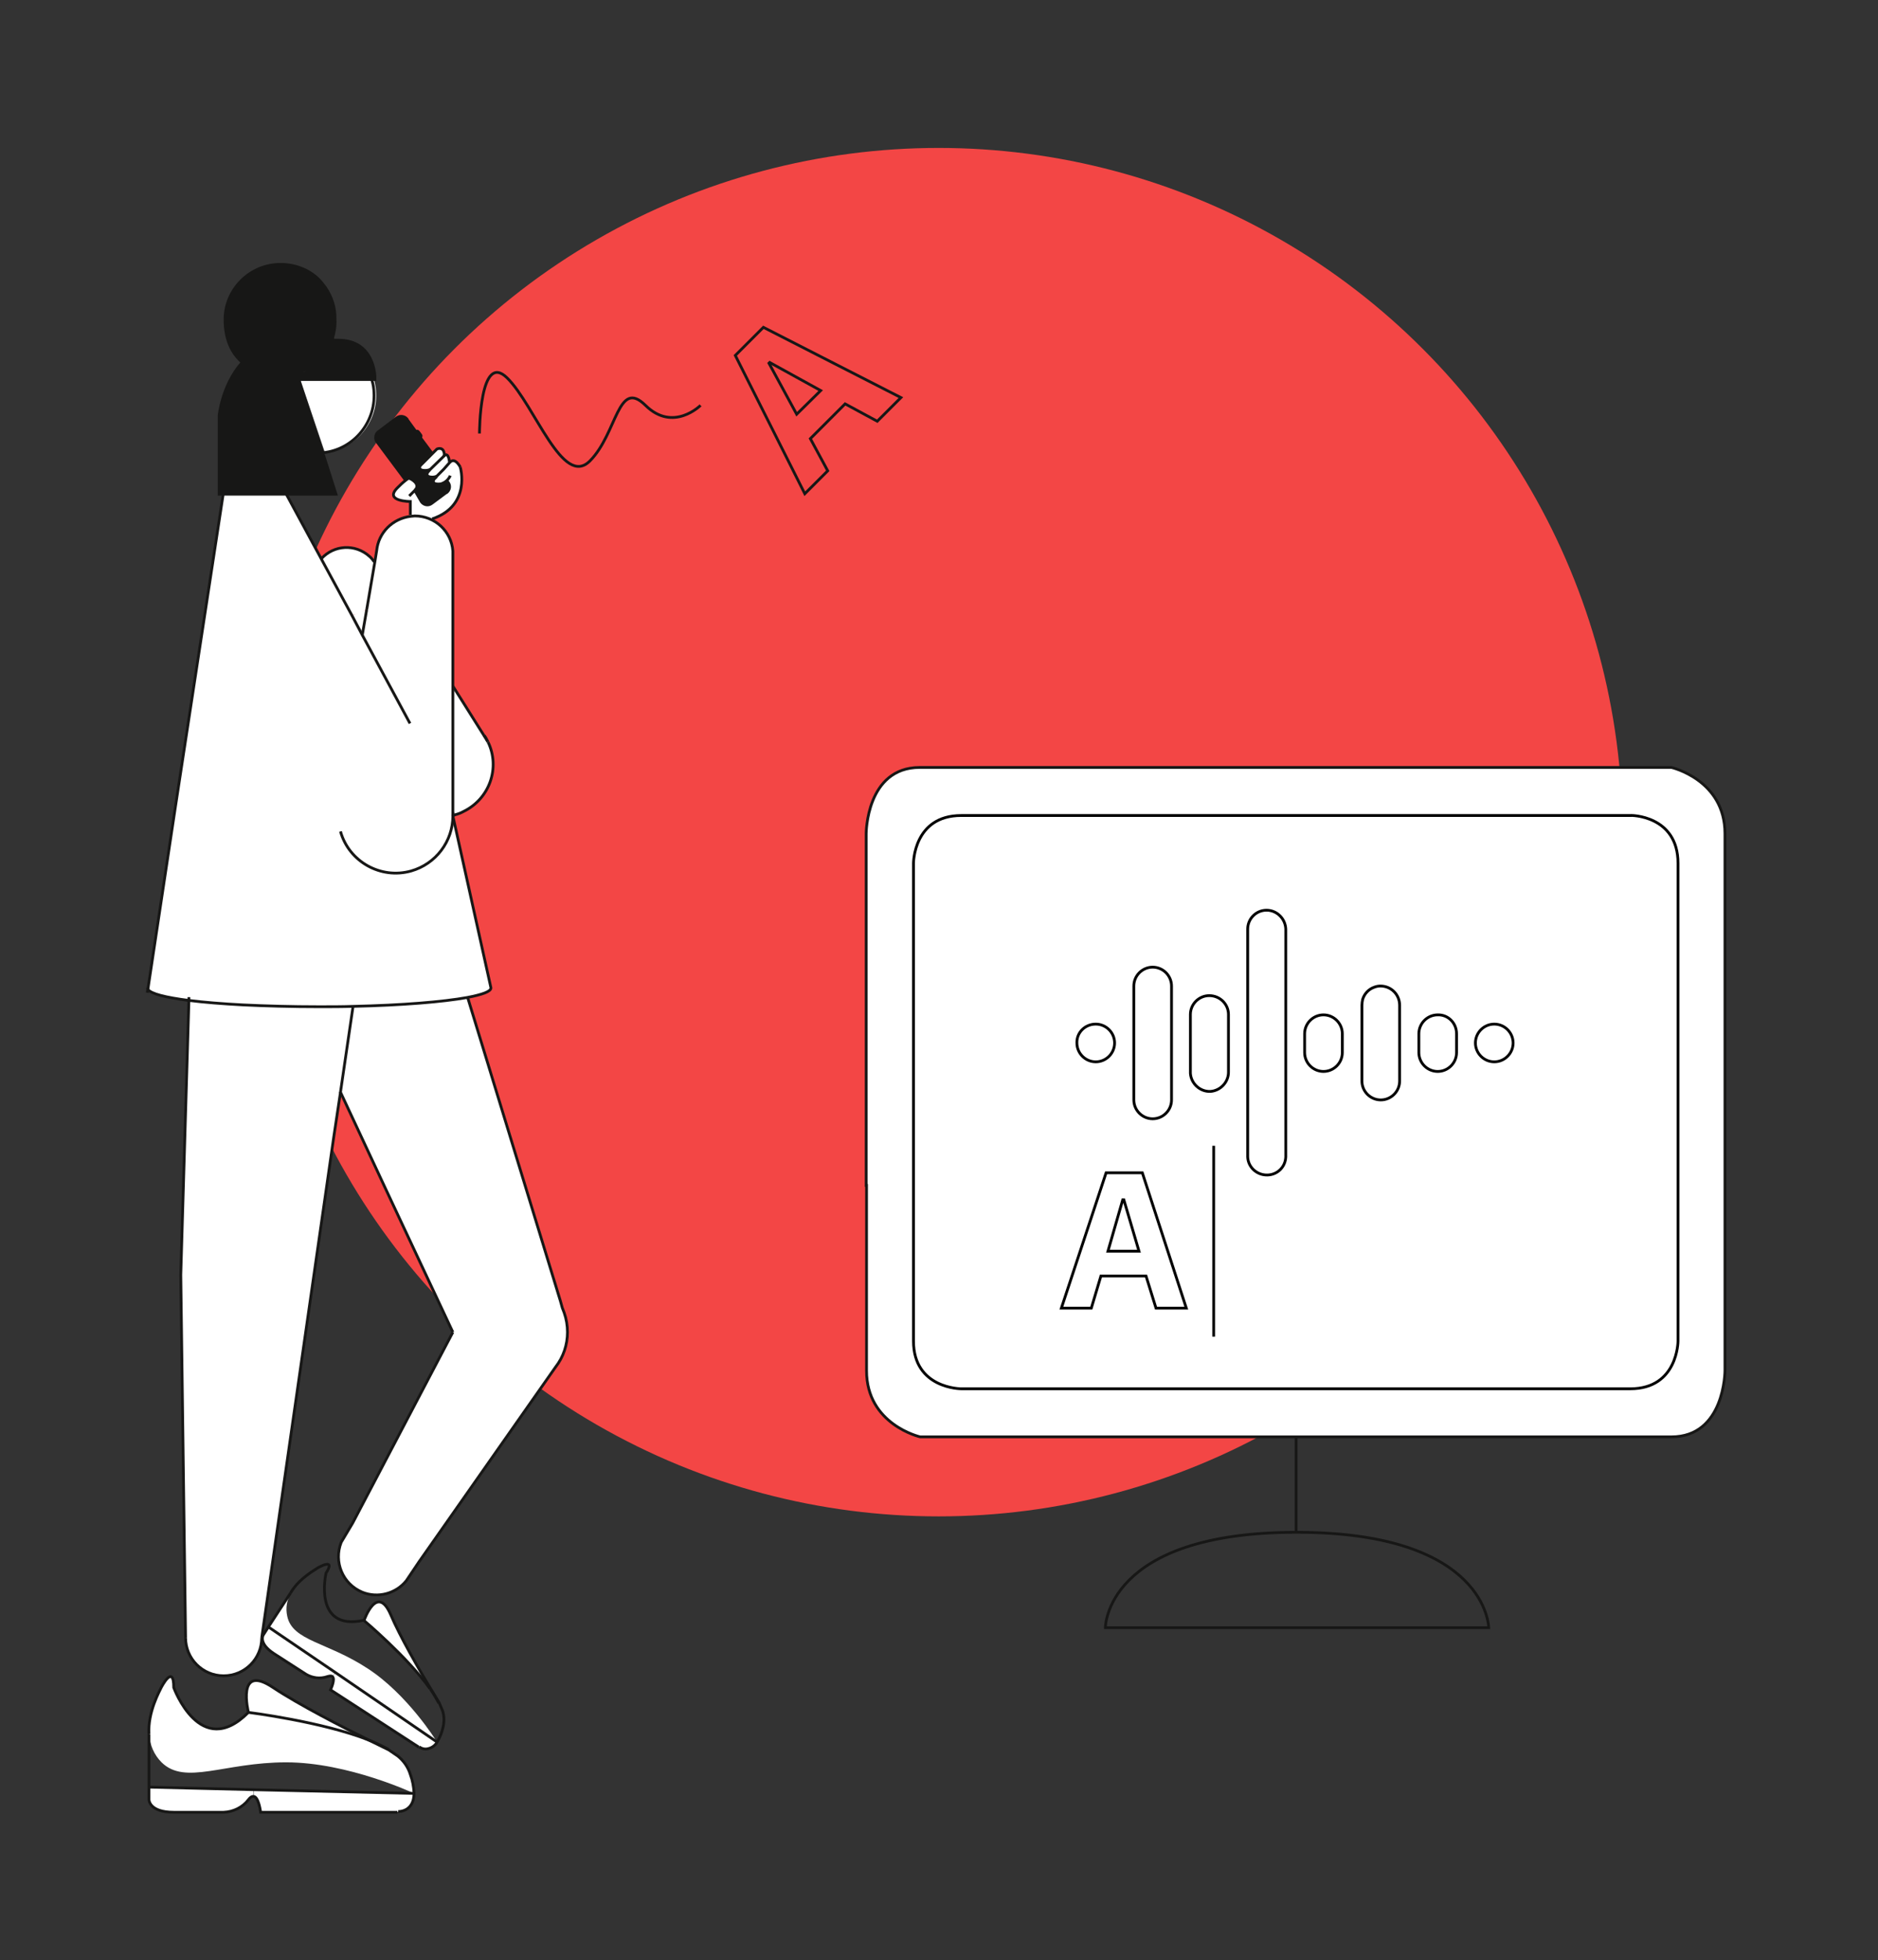
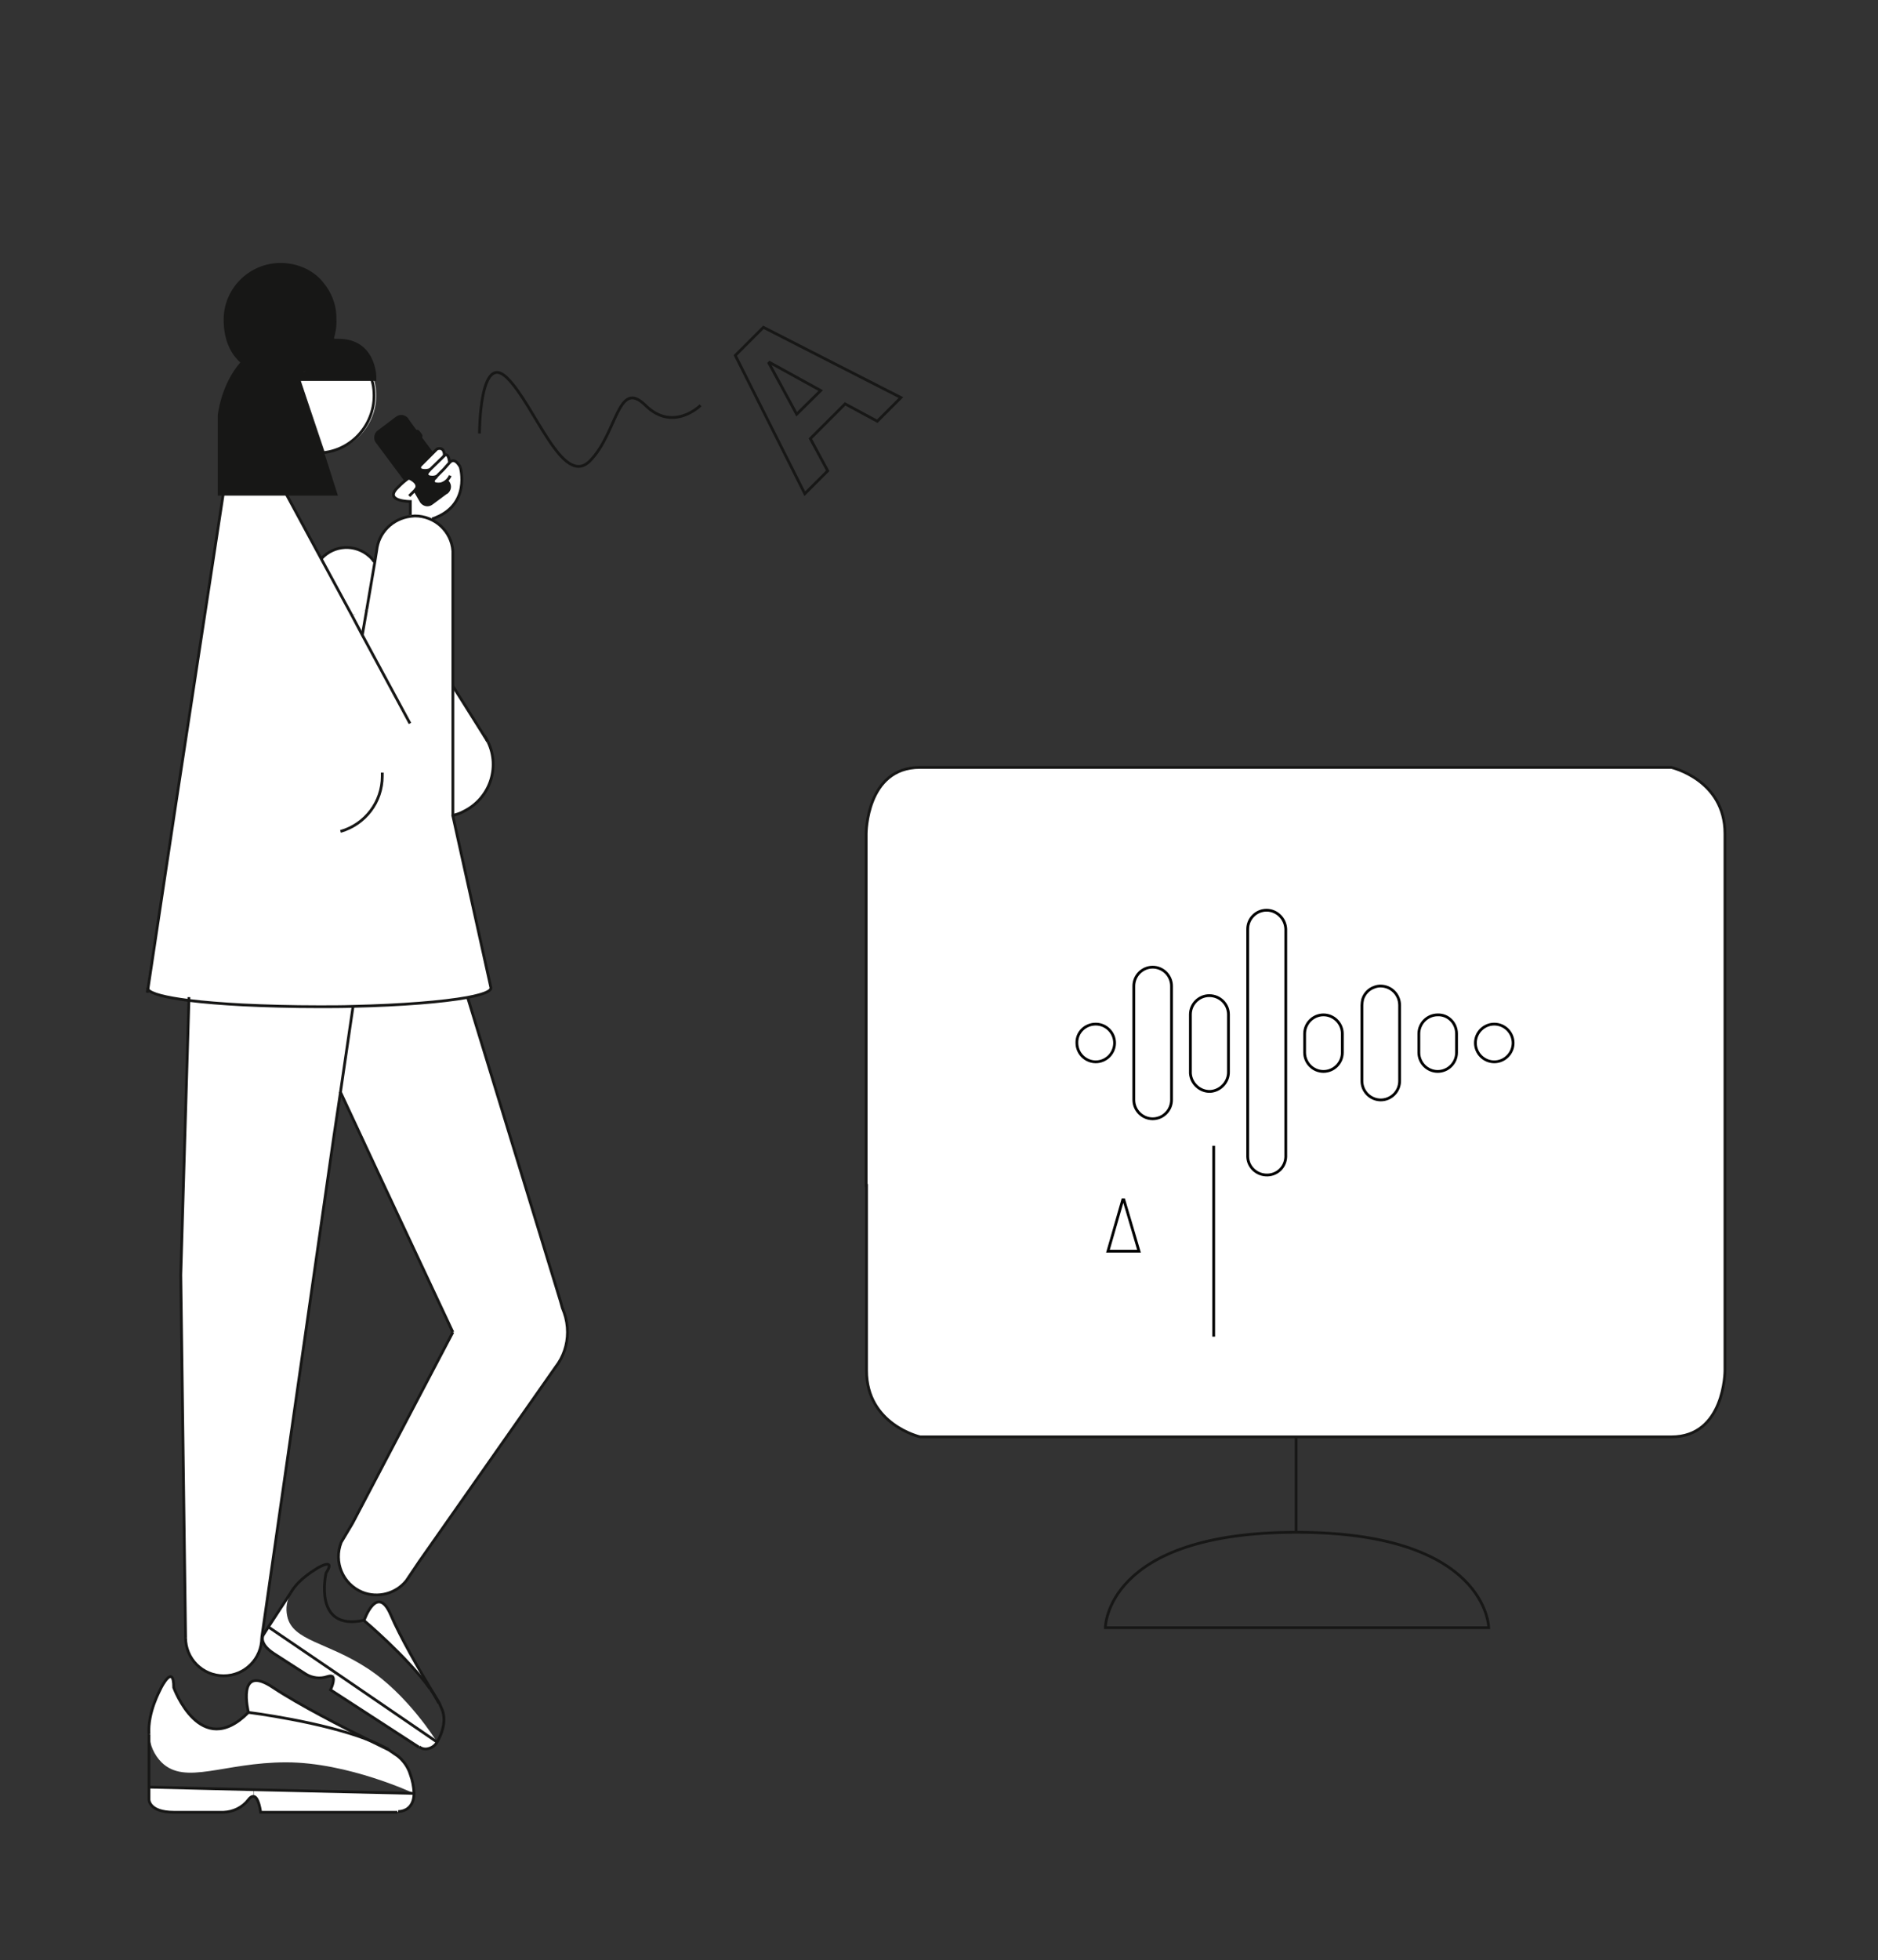
<svg xmlns="http://www.w3.org/2000/svg" version="1.1" id="Ebene_1" x="0px" y="0px" viewBox="0 0 508 530" style="enable-background:new 0 0 508 530;" xml:space="preserve">
  <rect x="0" y="0" width="508" height="530" fill="#333333" stroke="none" />
  <style type="text/css">
	.st0{fill:#F34645;}
	.st1{fill:none;stroke:#171716;stroke-width:0.75;stroke-miterlimit:10;}
	.st2{fill:#FFFFFF;}
	.st3{fill:#171716;}
	.st4{fill:#DC001F;}
	.st5{fill:#FFFFFF;stroke:#171716;stroke-width:0.75;stroke-miterlimit:10;}
	.st6{fill:#FFFFFF;stroke:#000000;stroke-width:0.75;stroke-miterlimit:10;}
	.st7{fill:none;stroke:#000000;stroke-width:0.75;stroke-miterlimit:10;}
</style>
  <title>Teaser_Spracherkennung</title>
  <g>
-     <circle class="st0" cx="253.9" cy="225" r="185" />
    <path class="st1" d="M129.7,117.2c0,0,0-22.4,7.5-15s15,29.9,22.4,22.4s7.5-22.4,15-15s14.9,0,14.9,0" />
    <path class="st1" d="M206.5,88.5l-7.6,7.6l18.8,37.4l6.2-6.2l-4.7-8.7l9.4-9.4l8.7,4.7l6.4-6.4L206.5,88.5z M215.5,112L208,98.2   l0.2-0.2l13.8,7.6L215.5,112z" />
    <path class="st2" d="M132,200.6c3.4,7,0.4,15.4-6.6,18.8c-0.7,0.4-1.5,0.7-2.3,0.9l-0.6,0.3v-35.1L132,200.6L132,200.6z" />
    <path class="st1" d="M131,198.9c0.4,0.5,0.7,1.1,0.9,1.6" />
    <path class="st2" d="M152.5,354.8l-0.5-1.3l-0.5-1.8l-25.1-82.1c-6.6,1.2-17.7,2.1-30.9,2.4l-3.5,23.2l12.1,25.9l18.3,39   l-27.1,51.6l-3.1,5.2c-2.1,5.3,0.4,11.3,5.7,13.5c4.2,1.7,9.1,0.4,11.9-3.1l3.5-5.2l36.9-52.6c2.1-2.7,3.2-6,3.2-9.4   C153.5,358.4,153.1,356.6,152.5,354.8z" />
    <path class="st2" d="M120.8,129.9c-0.6,0.5-1.3,0.9-2.1,0.9c-2.2,0-1.3-1.3-1.3-1.3l0.6-0.6v-0.1l2-2l1.6-1.8   c1.4-1.4,2.8,1.3,2.8,1.3s3.1,10.4-7.6,14l-0.5,0.1c-1.3-0.6-2.8-0.9-4.3-0.9c-0.4,0-0.7,0-1.1,0.1v-0.4v-3.6c0,0-7.1,0-3.6-3.6   c0.7-0.7,1.5-1.5,2.3-2.1c1.2-1,1.2-0.5,1.2-0.5s3.1,1.4,1.3,3.2l1.8,3.1l0,0c0.7,0.9,1.9,1.1,2.8,0.4c0,0,0,0,0,0l3.9-2.9   c0.9-0.6,1.1-1.9,0.5-2.8c0,0,0,0,0-0.1L120.8,129.9z" />
    <path class="st2" d="M116.4,126.9l3.7-3.7c1.4-1.4,1.6,1.8,1.6,1.8l-1.6,1.8l-2,2v0.1c-0.3,0.1-0.7,0.2-1.1,0.2   c-2.2,0-1.3-1.3-1.3-1.3L116.4,126.9z" />
    <path class="st3" d="M121.2,130.4c0.7,0.9,0.5,2.1-0.4,2.8c0,0,0,0-0.1,0l-3.9,2.9c-0.9,0.7-2.1,0.5-2.8-0.4c0,0,0,0,0,0l0,0   l-1.8-3.1c1.8-1.8-1.3-3.2-1.3-3.2s0-0.4-1.2,0.5l-0.5-0.7l0,0l-7.3-9.8c-0.3-0.3-0.4-0.8-0.4-1.2c0-0.6,0.3-1.3,0.8-1.6l4.9-3.7   c0.9-0.7,2.1-0.5,2.8,0.3c0,0,0,0,0,0.1l2.4,3.3l0.6,0.8l0.6,0.8l3.2,4.3l0,0l-3.3,3.3c0,0-0.9,1.3,1.3,1.3c0.5,0,1-0.1,1.4-0.3   l-0.8,0.8c0,0-0.9,1.3,1.3,1.3c0.4,0,0.7-0.1,1.1-0.2l-0.6,0.6c0,0-0.9,1.3,1.3,1.3c0.8,0,1.6-0.3,2.1-0.9L121.2,130.4z" />
    <path class="st2" d="M120,123.2l-3.7,3.7c-0.4,0.2-0.9,0.3-1.4,0.3c-2.2,0-1.3-1.3-1.3-1.3l3.3-3.3l0.3-0.3l0.9-0.9   C118,121.5,120,120.6,120,123.2z" />
    <path class="st2" d="M118.2,471L118.2,471c-0.6,1.2-1.8,1.9-3.1,2c-0.7,0-1.3-0.2-1.8-0.6L89.4,457c0,0,1.4-2.9,0.5-3.6l0.8-1.1   L118.2,471z" />
    <path class="st2" d="M118.2,471l-27.5-18.8l-18-12.3l6-9.2l0,0c-1.1,1.9-1.5,4.1-1,6.3c1.4,6.7,10.9,7,21.7,14.1   C110.1,458,118,470.6,118.2,471z" />
    <path class="st4" d="M113.8,117.6c0.2,0.2,0.1,0.5-0.1,0.7l-0.6-0.8l-0.6-0.8c0.2-0.2,0.5-0.1,0.7,0.1c0,0,0,0,0,0L113.8,117.6z" />
    <path class="st2" d="M112,484.9L112,484.9c0,5.2-4.3,5-4.3,5h-37c0,0-0.5-4.3-2-4.3v-1.8L112,484.9L112,484.9z" />
    <path class="st2" d="M112,484.9L112,484.9c0,0-17.8-8.4-34.6-8.4s-27.3,6.3-33.7,0c-2-2-3.2-4.7-3.3-7.6c-0.4-6,3-11.9,3.3-12.6   c0,0,3.4-6.7,3.4,0c0,0,7.2,19.8,20.2,6.7c0,0,20,2.5,32.6,7.5c3.2,1.6,5.3,2.6,5.3,2.6l2.5,1.7c1.6,1.3,2.8,3,3.4,5   C111.6,481.4,111.9,483.1,112,484.9z" />
    <path class="st2" d="M105.7,436.6c2.5,5.9,7.7,14.9,10.8,20c-6-8.5-17.9-18.5-17.9-18.5S101.9,428,105.7,436.6z" />
    <path class="st2" d="M101.3,151.8l-2.2,12.9l0,0c-1.2,0.9-2.6,1.4-4,1.6l-8.3-15.3c3.4-3.8,9.2-4.1,13-0.7   C100.4,150.8,100.9,151.3,101.3,151.8L101.3,151.8z" />
    <path class="st2" d="M100.9,101.8c2.8,8.1-1.4,16.9-9.5,19.8c-1.1,0.4-2.3,0.7-3.5,0.8l-6.9-20.5H100.9z" />
    <polyline class="st2" points="99.2,164.8 98,171.7 95.2,166.4  " />
    <path class="st2" d="M90.7,452.2l-0.8,1.1c-0.2-0.2-0.7-0.2-1.3,0c-1.9,0.6-4,0.4-5.8-0.6l-8.7-5.6c-4.3-2.8-2.9-5-2.9-5l1.4-2.2   L90.7,452.2z" />
    <path class="st3" d="M90.5,91.5c-0.1,0.2-0.1,0.3-0.2,0.5c-0.4-0.1-0.9-0.2-1.3-0.3C89.5,91.6,90,91.6,90.5,91.5z" />
    <path class="st2" d="M86.3,272.2c-7.4,0-14.5-0.2-20.7-0.5c-5.6-0.3-10.5-0.7-14.5-1.2l-2.2,74.3l1.3,98.1   c0,5.7,4.6,10.3,10.3,10.3c5.7,0,10.3-4.6,10.3-10.3c0,0,0,0,0,0l19.5-135.5l1.7-12l3.5-23.2C92.6,272.2,89.5,272.2,86.3,272.2z" />
    <path class="st2" d="M74,456.3c6.9,4.6,19,10.8,25.9,14.2c-12.6-5-32.6-7.5-32.6-7.5S63.9,449.5,74,456.3z" />
    <path class="st2" d="M81.2,100.8L81.2,100.8c0,0.1,0,0.1,0,0.2V100.8z" />
    <path class="st3" d="M81.2,101.2v0.3C81.2,101.4,81.2,101.3,81.2,101.2z" />
    <path class="st3" d="M81.2,101.4v0.4C81.2,101.8,81.1,101.7,81.2,101.4z" />
    <path class="st2" d="M68.6,483.9v1.8c-0.4,0-0.8,0.3-1.3,0.9c-1.7,2-4.1,3.3-6.7,3.4H47c-6.7,0-6.7-3.4-6.7-3.4v-3.4L68.6,483.9z" />
    <path class="st2" d="M122.5,220.6v-70.8c0-0.3,0-0.6,0-0.9c-0.4-5.4-4.9-9.5-10.3-9.5c-0.4,0-0.7,0-1.1,0.1   c-4.8,0.5-8.6,4.3-9.2,9.2l-0.5,3.1l-2.2,12.9l0,0l-1.2,6.9l-2.8-5.3l-8.3-15.3L77,132.8H60.5l-13,85L40,267.5   c0.8,1.1,4.8,2.1,11.1,3c4,0.5,9,0.9,14.5,1.2c6.2,0.3,13.3,0.5,20.7,0.5c3.2,0,6.2,0,9.2-0.1c13.2-0.3,24.3-1.2,30.9-2.4   c4.1-0.8,6.4-1.7,6.4-2.6L122.5,220.6z" />
    <path class="st1" d="M87.4,122.4c8.5-0.9,14.6-8.6,13.7-17.1c-0.1-1.2-0.4-2.3-0.8-3.5" />
    <path class="st1" d="M81.2,100.8c0,0.1,0,0.1,0,0.2" />
    <path class="st3" d="M101.8,102c0,0,0-10.4-10.3-10.4c-0.3,0-0.9,0-1.2,0c0.5-1.7,0.8-3.5,0.7-5.2l0,0c0.1-3.2-0.9-6.3-2.7-8.9   c-0.6-0.8-1.2-1.6-1.9-2.3c-2.8-2.7-6.6-4.1-10.5-4.1c-8.5,0-15.4,6.9-15.4,15.3c0,4.6,1.3,8.7,4.5,11.6   c-5.3,6.1-6.1,14.3-6.1,14.3V134h32.5L88,123.3L81.3,103h20.5V102z M81.1,101.9c0,0,0-0.1,0-0.2V101.9z M81.2,100.9   c0,0.1,0,0.1,0,0.2V100.9L81.2,100.9c0.5-0.2,1-0.4,1.4-0.6l-0.1,0.1C82.1,100.5,81.7,100.7,81.2,100.9L81.2,100.9z" />
    <path class="st1" d="M99.2,164.8l2.2-12.9l0.5-3.1c0.5-4.8,4.3-8.6,9.2-9.2c0.4,0,0.7-0.1,1.1-0.1c5.4,0,9.9,4.1,10.3,9.5   c0,0.3,0,0.6,0,0.9v70.8" />
    <polyline class="st1" points="98,171.7 98,171.7 99.2,164.8  " />
    <path class="st1" d="M50.2,442.8c0,5.7,4.6,10.3,10.3,10.3s10.3-4.6,10.3-10.3c0,0,0,0,0,0" />
    <path class="st1" d="M122.5,360.2l-27.1,51.6l-3.1,5.2c-2.1,5.3,0.4,11.3,5.7,13.5c4.2,1.7,9.1,0.4,11.9-3.1l3.5-5.2l36.9-52.6   c2.1-2.7,3.2-6,3.2-9.4c0-1.8-0.3-3.6-0.9-5.3l-0.5-1.3l-0.5-1.8l-25.1-82.1l0,0" />
-     <path class="st1" d="M92.1,224.8c2.3,8.2,10.9,13,19.1,10.7c6.7-1.9,11.3-8,11.3-14.9c0-0.3,0-0.6,0-1" />
+     <path class="st1" d="M92.1,224.8c6.7-1.9,11.3-8,11.3-14.9c0-0.3,0-0.6,0-1" />
    <path class="st1" d="M132,200.6c3.4,7,0.4,15.4-6.6,18.8c-0.7,0.4-1.5,0.7-2.3,0.9l-0.6,0.3l10.3,46.5c0,1-2.3,1.8-6.4,2.6   c-6.6,1.2-17.7,2.1-30.9,2.4c-3,0.1-6,0.1-9.2,0.1c-7.4,0-14.5-0.2-20.7-0.5c-5.6-0.3-10.5-0.7-14.5-1.2c-6.3-0.8-10.3-1.8-11.1-3   c-0.1-0.1-0.1-0.3-0.1-0.4" />
    <polyline class="st1" points="110.9,195.6 98,171.7 95.2,166.4 86.9,151.1 77,132.8 76.8,132.5  " />
    <polyline class="st1" points="39.8,268.4 40,267.5 47.5,217.8 60.5,132.8  " />
    <polyline class="st1" points="51.1,269.6 51.1,270.4 48.9,344.7 50.2,442.8  " />
    <polyline class="st1" points="70.8,442.8 90.3,307.3 92.1,295.3  " />
    <polyline class="st1" points="122.5,360.2 104.2,321.2 92.1,295.3 95.5,272.1  " />
    <path class="st1" d="M111,139.2v-3.6c0,0-7.1,0-3.6-3.6c0.7-0.7,1.5-1.5,2.3-2.1c1.2-1,1.2-0.5,1.2-0.5s3.1,1.4,1.3,3.2" />
    <path class="st1" d="M116.4,126.9L116.4,126.9c-0.4,0.2-0.9,0.3-1.4,0.3c-2.2,0-1.3-1.3-1.3-1.3l3.3-3.3l0.3-0.3l0.9-0.9   c0,0,2-0.9,2,1.8L116.4,126.9l-0.7,0.8c0,0-0.9,1.3,1.3,1.3c0.4,0,0.7-0.1,1.1-0.2" />
    <path class="st1" d="M121.8,128.6c-0.2,0.5-0.6,1-1,1.4c-0.6,0.5-1.3,0.9-2.1,0.9c-2.2,0-1.3-1.3-1.3-1.3l0.6-0.6v-0.1l2-2l1.6-1.8   c0,0-0.2-3.2-1.6-1.8" />
    <path class="st1" d="M124.5,126.3c0,0,3.1,10.4-7.6,14" />
    <line class="st1" x1="113.7" y1="118.3" x2="116.9" y2="122.6" />
    <path class="st1" d="M109.8,130l-0.5-0.7l0,0l-7.3-9.8c-0.3-0.3-0.4-0.8-0.4-1.2c0-0.6,0.3-1.3,0.8-1.6l4.9-3.7   c0.9-0.7,2.1-0.5,2.8,0.3c0,0,0,0,0,0.1l2.4,3.3" />
    <path class="st1" d="M120.8,129.9l0.4,0.5c0.7,0.9,0.5,2.1-0.4,2.8c0,0,0,0-0.1,0l-3.9,2.9c-0.9,0.7-2.1,0.5-2.8-0.4c0,0,0,0,0,0   l0,0l-1.8-3.1l-1.5,1.5" />
    <path class="st1" d="M112.5,116.7l0.6,0.8l0.6,0.8c0.2-0.2,0.3-0.5,0.1-0.7l-0.6-0.8C113,116.5,112.7,116.5,112.5,116.7   C112.5,116.6,112.5,116.6,112.5,116.7z" />
    <path class="st1" d="M40.3,468.9c-0.4-6,3-11.9,3.3-12.6c0,0,3.4-6.7,3.4,0c0,0,7.2,19.8,20.2,6.7c0,0,20,2.5,32.6,7.5   c1.8,0.7,3.6,1.6,5.3,2.5" />
    <path class="st1" d="M40.3,468.9v17.7c0,0,0,3.4,6.7,3.4h13.5c2.6-0.1,5.1-1.3,6.7-3.4c0.5-0.7,1-0.9,1.3-0.9c1.5,0,2,4.3,2,4.3h37   " />
    <polyline class="st1" points="40.3,483.2 68.6,483.9 111.9,484.9  " />
    <path class="st1" d="M67.2,463c0,0-3.4-13.5,6.7-6.7c6.9,4.6,19,10.8,25.9,14.2c3.2,1.6,5.3,2.6,5.3,2.6l2.5,1.7   c1.6,1.3,2.8,3,3.4,5c0.6,1.6,0.9,3.3,1,5l0,0c0,5.2-4.3,5-4.3,5" />
    <path class="st1" d="M116.4,456.7c0.9,1.2,1.6,2.5,2.3,3.8" />
    <path class="st1" d="M78.6,430.7c2.3-4,6.9-6.4,7.4-6.8c0,0,5-2.9,2.2,1.4c0,0-3.7,15.8,10.2,12.8c0,0,11.9,10,17.9,18.5" />
    <path class="st1" d="M78.6,430.7l-6,9.2l-1.4,2.2c0,0-1.4,2.2,2.9,5l8.7,5.6c1.7,1,3.8,1.3,5.8,0.6c0.7-0.2,1.1-0.2,1.3,0   c0.9,0.7-0.5,3.6-0.5,3.6l23.9,15.5" />
    <polyline class="st1" points="72.6,439.9 90.7,452.2 118.2,471 118.2,471  " />
    <path class="st1" d="M98.5,438.1c0,0,3.5-10.1,7.2-1.5c2.5,5.9,7.7,14.9,10.8,20l0,0c1.4,2.3,2.3,3.8,2.3,3.8l0.9,2.1   c0.5,1.5,0.5,3.1,0.1,4.7c-0.3,1.3-0.8,2.5-1.5,3.7c-0.6,1.2-1.8,1.9-3.1,2c-0.7,0-1.3-0.2-1.8-0.6" />
    <path class="st1" d="M86.9,151.1L86.9,151.1c3.4-3.8,9.2-4.1,13-0.7c0.5,0.4,0.9,0.9,1.3,1.5" />
    <polyline class="st1" points="122.5,185.5 132,200.6 132,200.6  " />
    <g>
      <path class="st5" d="M234.3,320.5v-95.1c0,0,0-17.9,14.5-17.9h203.3c0,0,14.5,3.3,14.5,17.9v145.2c0,0,0,17.9-14.5,17.9H248.9    c0,0-14.5-3.3-14.5-17.9V320.5z" />
      <path class="st1" d="M299,440.1c0,0,0-25.8,51.7-25.8s52,25.8,52,25.8H299z" />
      <line class="st1" x1="350.6" y1="388.4" x2="350.6" y2="414.3" />
    </g>
    <path class="st1" d="M124.5,126.3c0,0-1.4-2.8-2.8-1.3" />
  </g>
  <g id="Isolationsmodus">
-     <path class="st6" d="M453.9,233.4v129.2c0,0,0,12.9-12.9,12.9H260c0,0-12.9,0-12.9-12.9V233.4c0,0,0-12.9,12.9-12.9h181   C441,220.4,453.9,220.4,453.9,233.4z" />
    <path class="st7" d="M404.2,276.9c2.8,0,5.1,2.3,5.1,5.1c0,2.8-2.3,5.1-5.1,5.1c-2.8,0-5.1-2.3-5.1-5.1c0,0,0,0,0,0   C399.1,279.2,401.4,276.9,404.2,276.9z" />
    <path class="st7" d="M394,279.5v5.1c0,2.8-2.3,5.1-5.1,5.1c-2.8,0-5.1-2.3-5.1-5.1v-5.1c0-2.8,2.3-5.1,5.1-5.1   C391.7,274.3,394,276.6,394,279.5L394,279.5z" />
    <path class="st7" d="M378.6,271.8v20.5c0,2.8-2.3,5.1-5.1,5.1c-2.8,0-5.1-2.3-5.1-5.1c0,0,0,0,0,0v-20.5c0-0.5,0.1-1.1,0.2-1.6   c0.5-1.6,1.7-2.8,3.2-3.3c0.5-0.2,1.1-0.3,1.6-0.3C376.3,266.6,378.6,268.9,378.6,271.8L378.6,271.8L378.6,271.8z" />
    <path class="st7" d="M363.1,284.6L363.1,284.6c0,2.8-2.3,5.1-5.1,5.1s-5.1-2.3-5.1-5.1l0,0v-5.1l0,0c0-2.8,2.3-5.1,5.1-5.1   s5.1,2.3,5.1,5.1l0,0V284.6z" />
    <path class="st7" d="M342.6,246.1c-2.8,0-5.1,2.3-5.1,5.1v0v61.6l0,0c0.1,2.8,2.5,5,5.4,4.9c2.7-0.1,4.8-2.2,4.9-4.9l0,0v-61.6l0,0   C347.7,248.4,345.4,246.1,342.6,246.1z" />
    <path class="st7" d="M332.3,274.3v15.4c0.1,2.8-2.1,5.2-4.9,5.4c-2.8,0.1-5.2-2.1-5.4-4.9c0-0.2,0-0.3,0-0.5v-15.4   c0-2.8,2.3-5.1,5.1-5.1C330,269.2,332.3,271.5,332.3,274.3L332.3,274.3z" />
    <path class="st7" d="M316.9,266.6v30.8c0,2.8-2.3,5.1-5.1,5.1c-2.8,0-5.1-2.3-5.1-5.1c0,0,0,0,0,0v-30.8c0-2.8,2.3-5.1,5.1-5.1   C314.6,261.5,316.9,263.8,316.9,266.6L316.9,266.6z" />
    <path class="st7" d="M296.4,276.9c2.8,0,5.1,2.3,5.1,5.1c0,2.8-2.3,5.1-5.1,5.1c-2.8,0-5.1-2.3-5.1-5.1c0,0,0,0,0,0   C291.2,279.2,293.5,276.9,296.4,276.9L296.4,276.9z" />
    <line class="st7" x1="328.3" y1="309.8" x2="328.3" y2="361.4" />
-     <polygon class="st6" points="320.9,353.7 309,317.1 299.2,317.1 287.1,353.7 295.2,353.7 297.8,345 310,345 312.7,353.7  " />
    <polygon class="st6" points="304,324.4 308.1,338.3 299.7,338.3 303.7,324.4  " />
  </g>
</svg>